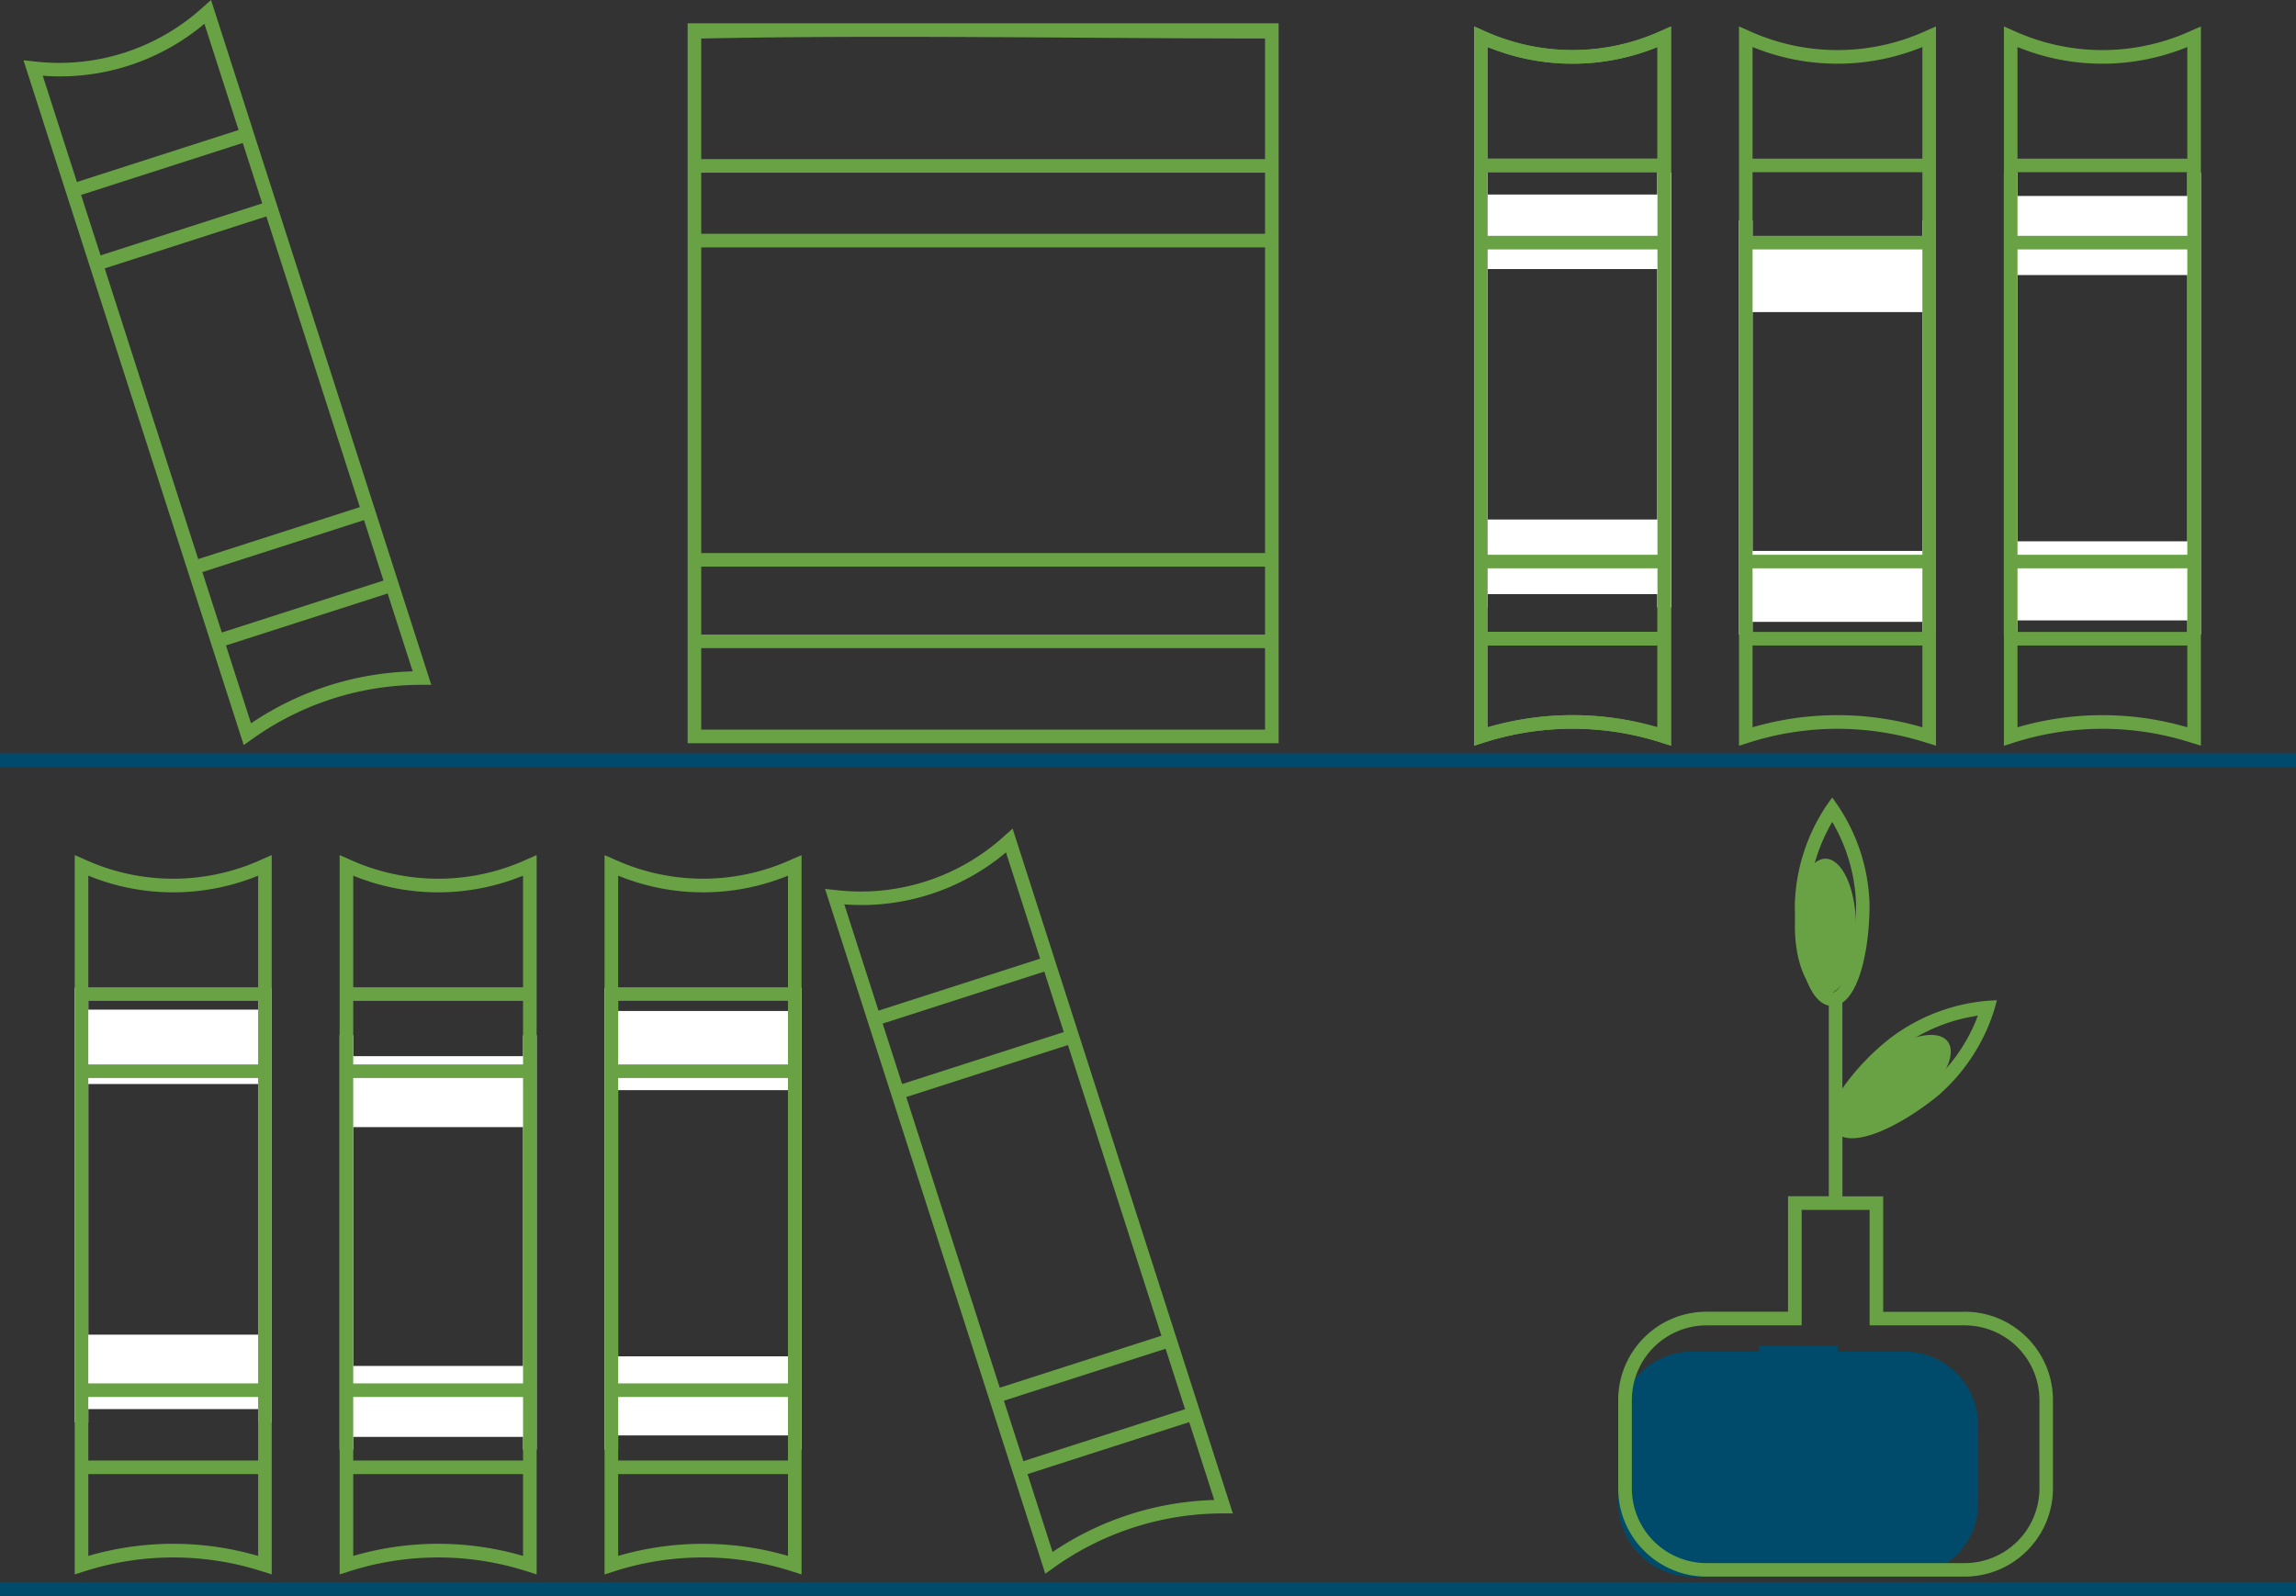
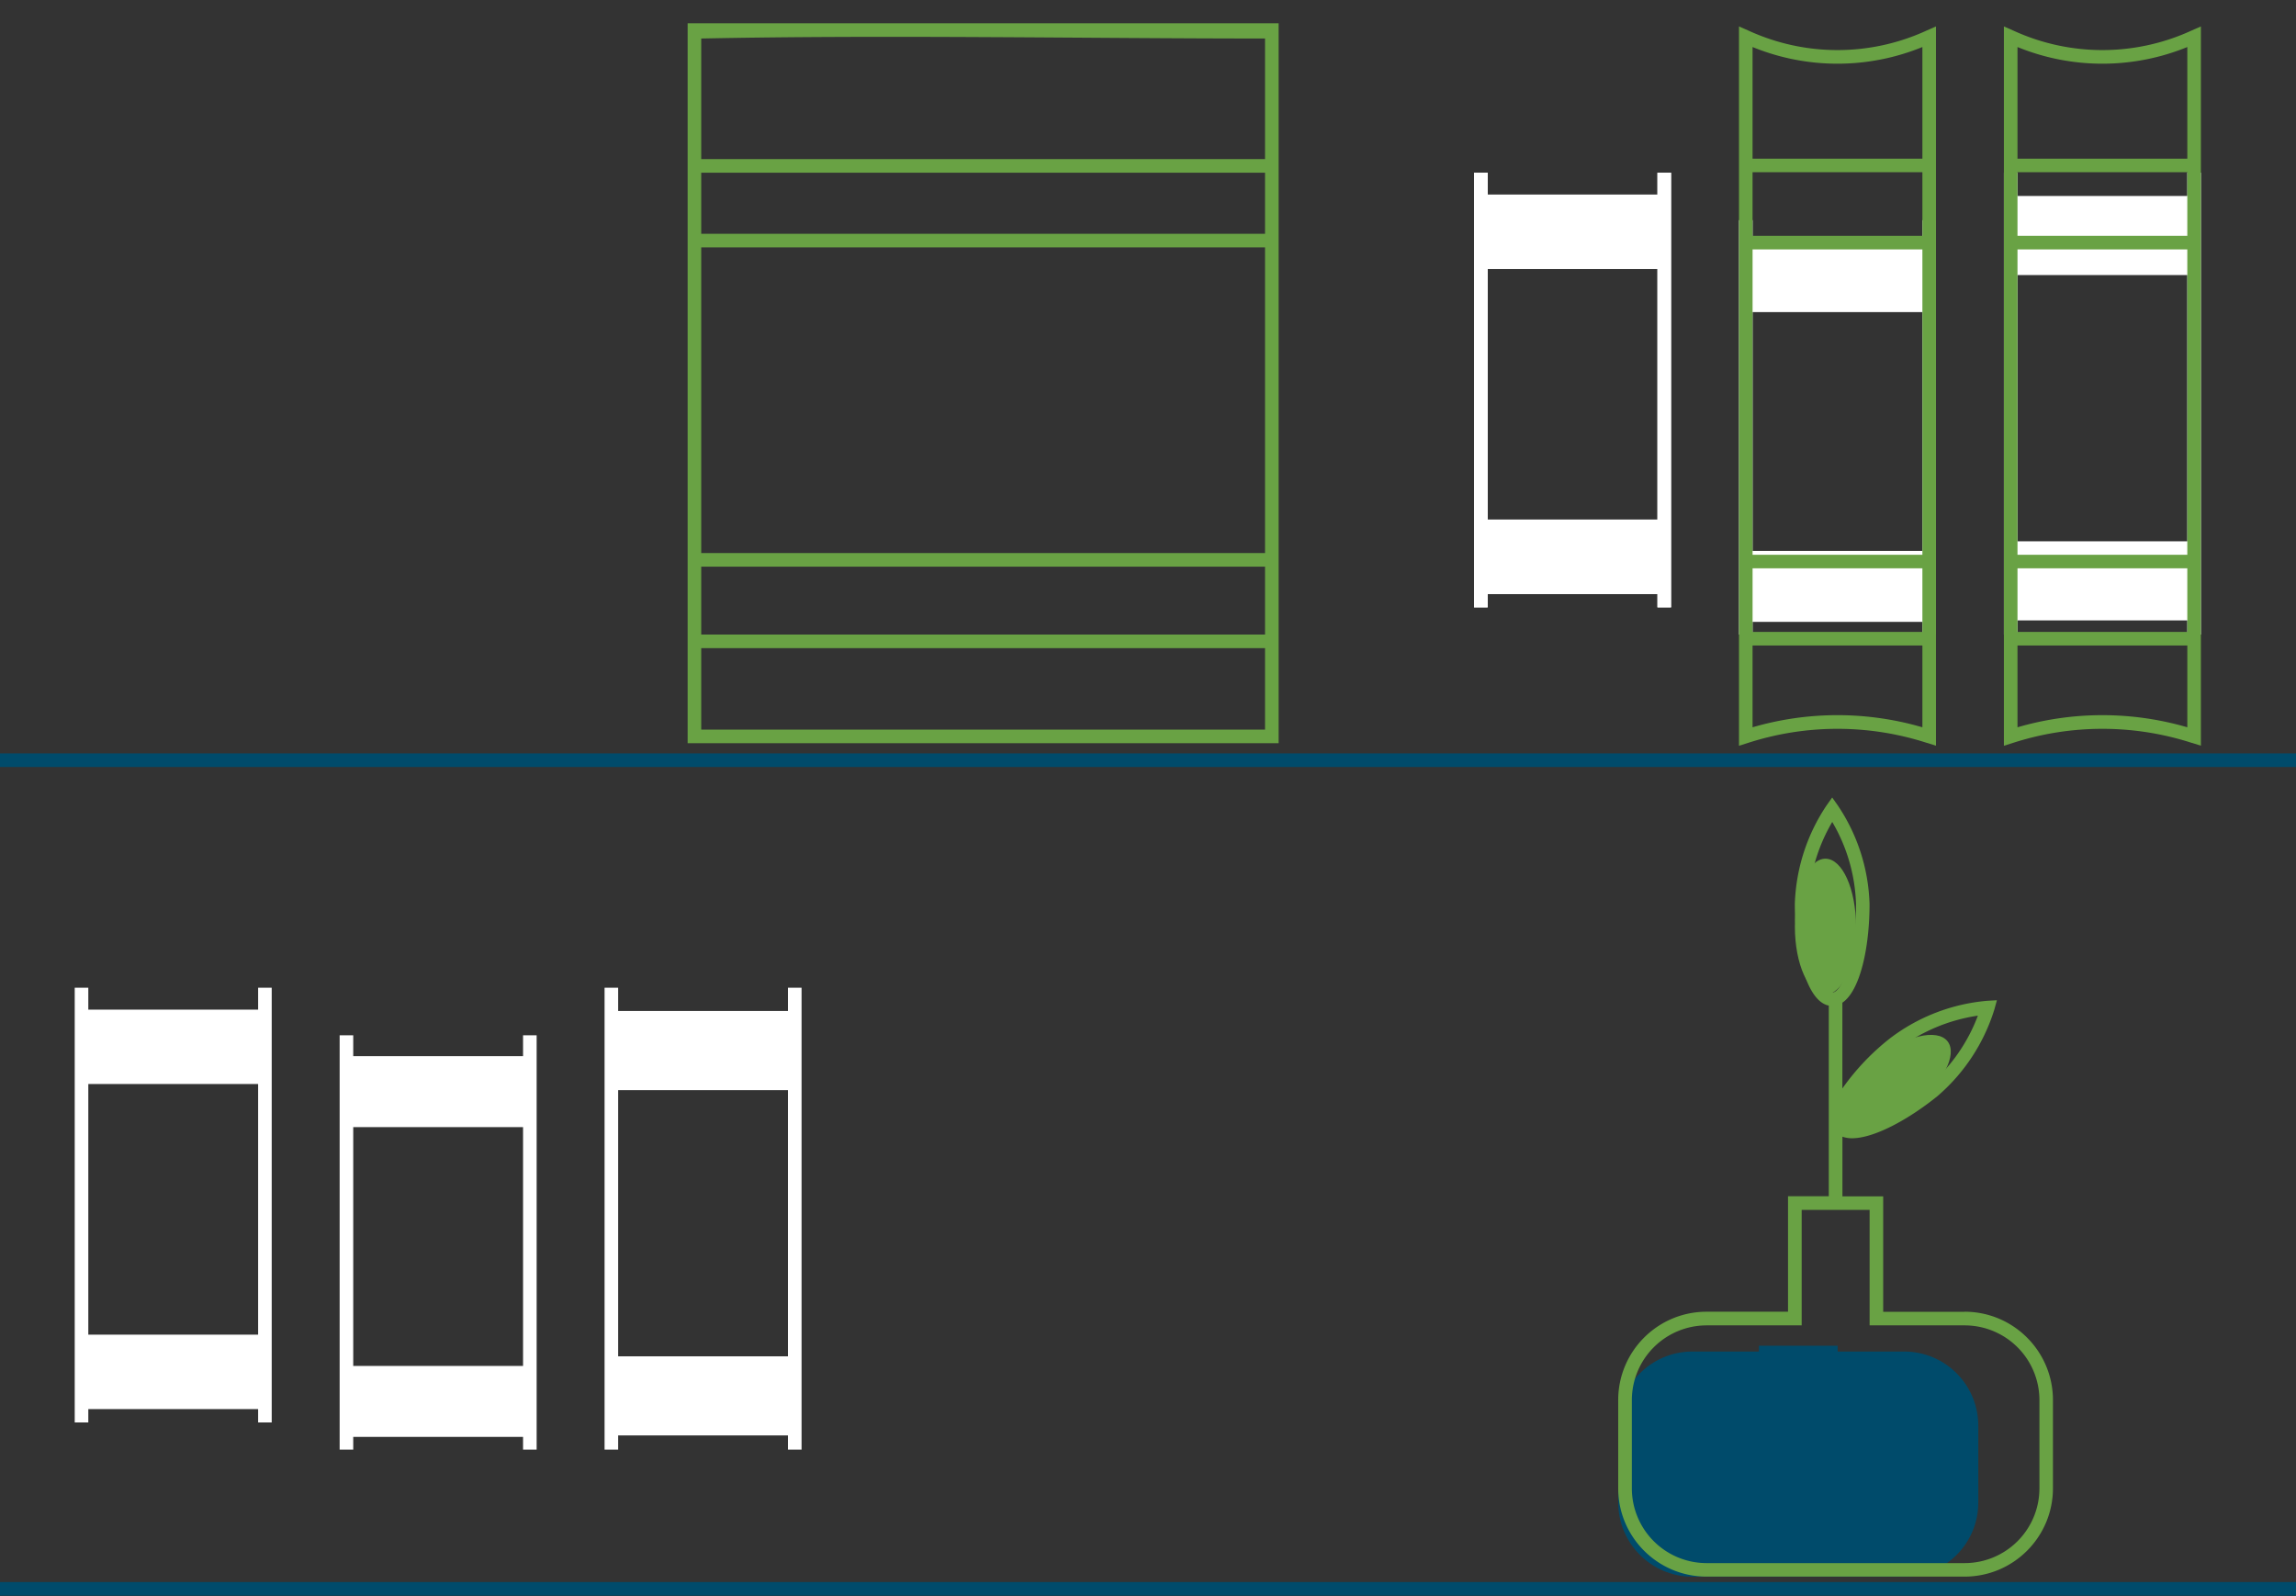
<svg xmlns="http://www.w3.org/2000/svg" xmlns:xlink="http://www.w3.org/1999/xlink" width="338" height="235">
  <rect width="100%" height="100%" fill="#333333" stroke="none" />
  <style>.B{fill-rule:nonzero}.C{fill:#69a244}</style>
  <g fill-rule="evenodd">
    <path d="M0 110.924h338v2H0zm0 122h338v2H0z" fill="#004b6b" class="B" />
    <g class="C">
      <ellipse cx="268.729" cy="136.424" rx="4.5" ry="10" />
      <ellipse transform="matrix(.616 .788 -.788 .616 232.755 -158.369)" cx="278.729" cy="159.424" rx="4.5" ry="10" />
-       <path d="M155.028 140.53h0l-5.96-18.53-1.146 1.016a31.4 31.4 0 0 1-24.938 8.02l-1.523-.157 32.42 100.813 1.113-.792a42.84 42.84 0 0 1 25.128-8.08l1.366-.006-26.46-82.282zm-30.735-7.38a33.04 33.04 0 0 0 23.8-7.653l5.03 15.645-23.8 7.653-5.03-15.645zm5.644 17.55l23.8-7.653 2.866 8.9-23.8 7.654-2.866-8.9zm48.817 70.143c-8.5.232-16.758 2.887-23.8 7.653l-3.687-11.466 23.8-7.653 3.687 11.465zm-4.3-13.37l-23.8 7.653-2.866-8.9 23.8-7.653 2.866 8.9zm-3.478-10.815l-23.8 7.653-13.763-42.797 23.8-7.654 13.763 42.797zM37.028 18.53h0L31.068 0l-1.146 1.016a31.4 31.4 0 0 1-24.938 8.02L3.46 8.878 35.88 109.7l1.113-.792a42.84 42.84 0 0 1 25.128-8.081l1.366-.005-26.46-82.283zM6.293 11.15a33.03 33.03 0 0 0 23.8-7.653l5.03 15.645-23.8 7.653-5.03-15.645zm5.644 17.55l23.8-7.653 2.866 8.9-23.8 7.654-2.866-8.9zm48.817 70.143a44.64 44.64 0 0 0-23.8 7.653L33.267 95.03l23.8-7.653 3.687 11.465zm-4.3-13.37l-23.8 7.653-2.866-8.9 23.8-7.653 2.866 8.9zM52.977 74.66l-23.8 7.653-13.763-42.797 23.8-7.654L52.977 74.66z" class="B" />
    </g>
    <path d="M291.23 210.034v11.05c.072 6.02-4.744 10.965-10.766 11.05h-31.47c-6.02-.085-10.837-5.03-10.766-11.05v-11.05c-.072-6.022 4.744-10.965 10.766-11.05h9.938v-.85h11.594v.85h9.938c6.02.085 10.837 5.028 10.766 11.05h0z" fill="#004b6b" class="B" />
    <path d="M289.23 193.134h-12v-17h-6v-8.78a4.17 4.17 0 0 0 1.41.23c3.22 0 8.23-2.7 12.54-6.17 3.957-3.383 6.877-7.818 8.42-12.8l.37-1.35-1.4.08a27.51 27.51 0 0 0-14.3 5.5 34.91 34.91 0 0 0-7.05 7.41v-12.63c2.63-1.77 4-8.16 4-14.5-.15-5.206-1.778-10.262-4.7-14.58l-.8-1.13-.8 1.13c-2.912 4.318-4.54 9.374-4.7 14.58 0 7.1 1.72 14.27 5 14.93v28.07h-6v17h-12c-7.177.007-12.993 5.823-13 13v13c.007 7.177 5.823 12.993 13 13h38c7.177-.007 12.993-5.823 13-13v-13c-.007-7.177-5.823-12.993-13-13h0zm-9.7-38.73c3.4-2.575 7.413-4.25 11.64-4.87-1.504 4-3.994 7.552-7.24 10.33-6.1 4.9-11.45 6.5-12.32 5.42-.88-1.08 1.84-5.97 7.92-10.88h0zm-13.3-21.27a25.4 25.4 0 0 1 3.5-12.12c2.17 3.68 3.374 7.85 3.5 12.12 0 7.82-2.1 13-3.5 13s-3.5-5.18-3.5-13h0zm34 86a11.01 11.01 0 0 1-11 11h-38a11.01 11.01 0 0 1-11-11v-13a11.01 11.01 0 0 1 11-11h14v-17h10v17h14a11.01 11.01 0 0 1 11 11v13z" class="B C" />
    <path d="M116 145.424v3.426H91v-3.426h-2v68h2v-2.084h25v2.084h2v-68h-2zm0 54.27H91v-39.196h25v39.196zm-39-47.27v3.073H52v-3.073h-2v61h2v-1.87h25v1.87h2v-61h-2zm0 48.683H52v-35.16h25v35.16zm-39-55.683v3.225H13v-3.225h-2v64h2v-1.96h25v1.96h2v-64h-2zm0 51.077H13v-36.9h25v36.9zM322 25.424v3.426h-25v-3.426h-2v68h2V91.34h25v2.084h2v-68h-2zm0 54.27h-25V40.498h25v39.196zm-39-47.27v3.073h-25v-3.073h-2v61h2v-1.87h25v1.87h2v-61h-2zm0 48.683h-25v-35.16h25v35.16zm-39-55.683v3.225h-25v-3.225h-2v64h2v-1.96h25v1.96h2v-64h-2zm0 51.077h-25V39.6h25v36.9z" fill="#fff" class="B" />
    <g class="C B">
-       <path d="M116.6 126.504a31.38 31.38 0 0 1-26.2 0l-1.4-.6v105.9l1.3-.42c8.58-2.78 17.82-2.78 26.4 0l1.3.42v-105.9l-1.4.6zM91 203.674v-44.96h25v44.96H91zm25 2v9.36H91v-9.36h25zm-25-48.96v-9.36h25v9.36H91zm25 72.36a44.78 44.78 0 0 0-25 0v-12.04h25v12.04zm0-83.72H91v-16.43a33.08 33.08 0 0 0 25 0v16.43zm-38.302 86.023L79 231.8V125.893l-1.402.616a31.39 31.39 0 0 1-26.195 0L50 125.893V231.8l1.302-.413c8.58-2.78 17.816-2.78 26.396 0zM77 215.035H52v-9.36h25v9.36zm0-58.316H52v-9.36h25v9.36zm-25-27.794a33.06 33.06 0 0 0 25 0v16.434H52v-16.434zm0 29.794h25v44.956H52V158.72zm0 58.316h25v12.043c-8.163-2.382-16.837-2.382-25 0v-12.043zm-13.302 14.342L40 231.8V125.893l-1.402.616a31.39 31.39 0 0 1-26.195 0L11 125.893V231.8l1.302-.413c8.58-2.78 17.816-2.78 26.396 0zM38 215.035H13v-9.36h25v9.36zm0-58.316H13v-9.36h25v9.36zm-25-27.794a33.06 33.06 0 0 0 25 0v16.434H13v-16.434zm0 29.794h25v44.956H13V158.72zm0 58.316h25v12.043c-8.163-2.382-16.837-2.382-25 0v-12.043z" />
      <use xlink:href="#B" />
    </g>
    <path d="M244 25.424v3.225h-25v-3.225h-2v64h2v-1.96h25v1.96h2v-64h-2zm0 51.077h-25v-36.9h25v36.9z" fill="#fff" class="B" />
    <g class="C B">
      <use xlink:href="#B" />
      <path d="M188.23 3.424v106h-87v-106h87zm-2 92h-83v12h83v-12zm0-12h-83v10h83v-10zm0-47h-83v45h83v-45zm0-11h-83v9h83v-9zm0-19.753c-25.917 0-56.293-.555-83 0h0v17.753h83zm97.468 103.706l1.302.413V3.893l-1.402.616a31.39 31.39 0 0 1-26.195 0L256 3.893V109.8l1.302-.413c8.58-2.778 17.816-2.778 26.396 0h0zM283 93.035h-25v-9.36h25v9.36zm0-58.316h-25v-9.36h25v9.36zM258 6.924a33.06 33.06 0 0 0 25 0v16.434h-25V6.924zm0 29.794h25v44.956h-25V36.718zm0 58.316h25v12.043a44.66 44.66 0 0 0-25 0V95.035zm64.697 14.343l1.303.413V3.893l-1.402.616a31.39 31.39 0 0 1-26.195 0L295 3.893V109.8l1.302-.413a42.84 42.84 0 0 1 26.395 0h0zM322 93.035h-25v-9.36h25v9.36zm0-58.316h-25v-9.36h25v9.36zM297 6.924a33.06 33.06 0 0 0 25 0v16.434h-25V6.924zm0 29.794h25v44.956h-25V36.718zm0 70.36V95.035h25v12.043a44.66 44.66 0 0 0-25 0h0z" />
    </g>
  </g>
  <defs>
-     <path id="B" d="M244.698 109.377l1.302.413V3.893l-1.402.616a31.39 31.39 0 0 1-26.195 0L217 3.893V109.79l1.302-.413c8.58-2.778 17.816-2.778 26.396 0h0zM244 93.035h-25v-9.36h25v9.36zm0-58.316h-25v-9.36h25v9.36zM219 6.924a33.06 33.06 0 0 0 25 0v16.434h-25V6.924zm0 29.794h25v44.956h-25V36.718zm0 58.316h25v12.043c-8.163-2.38-16.837-2.38-25 0V95.035z" />
-   </defs>
+     </defs>
</svg>